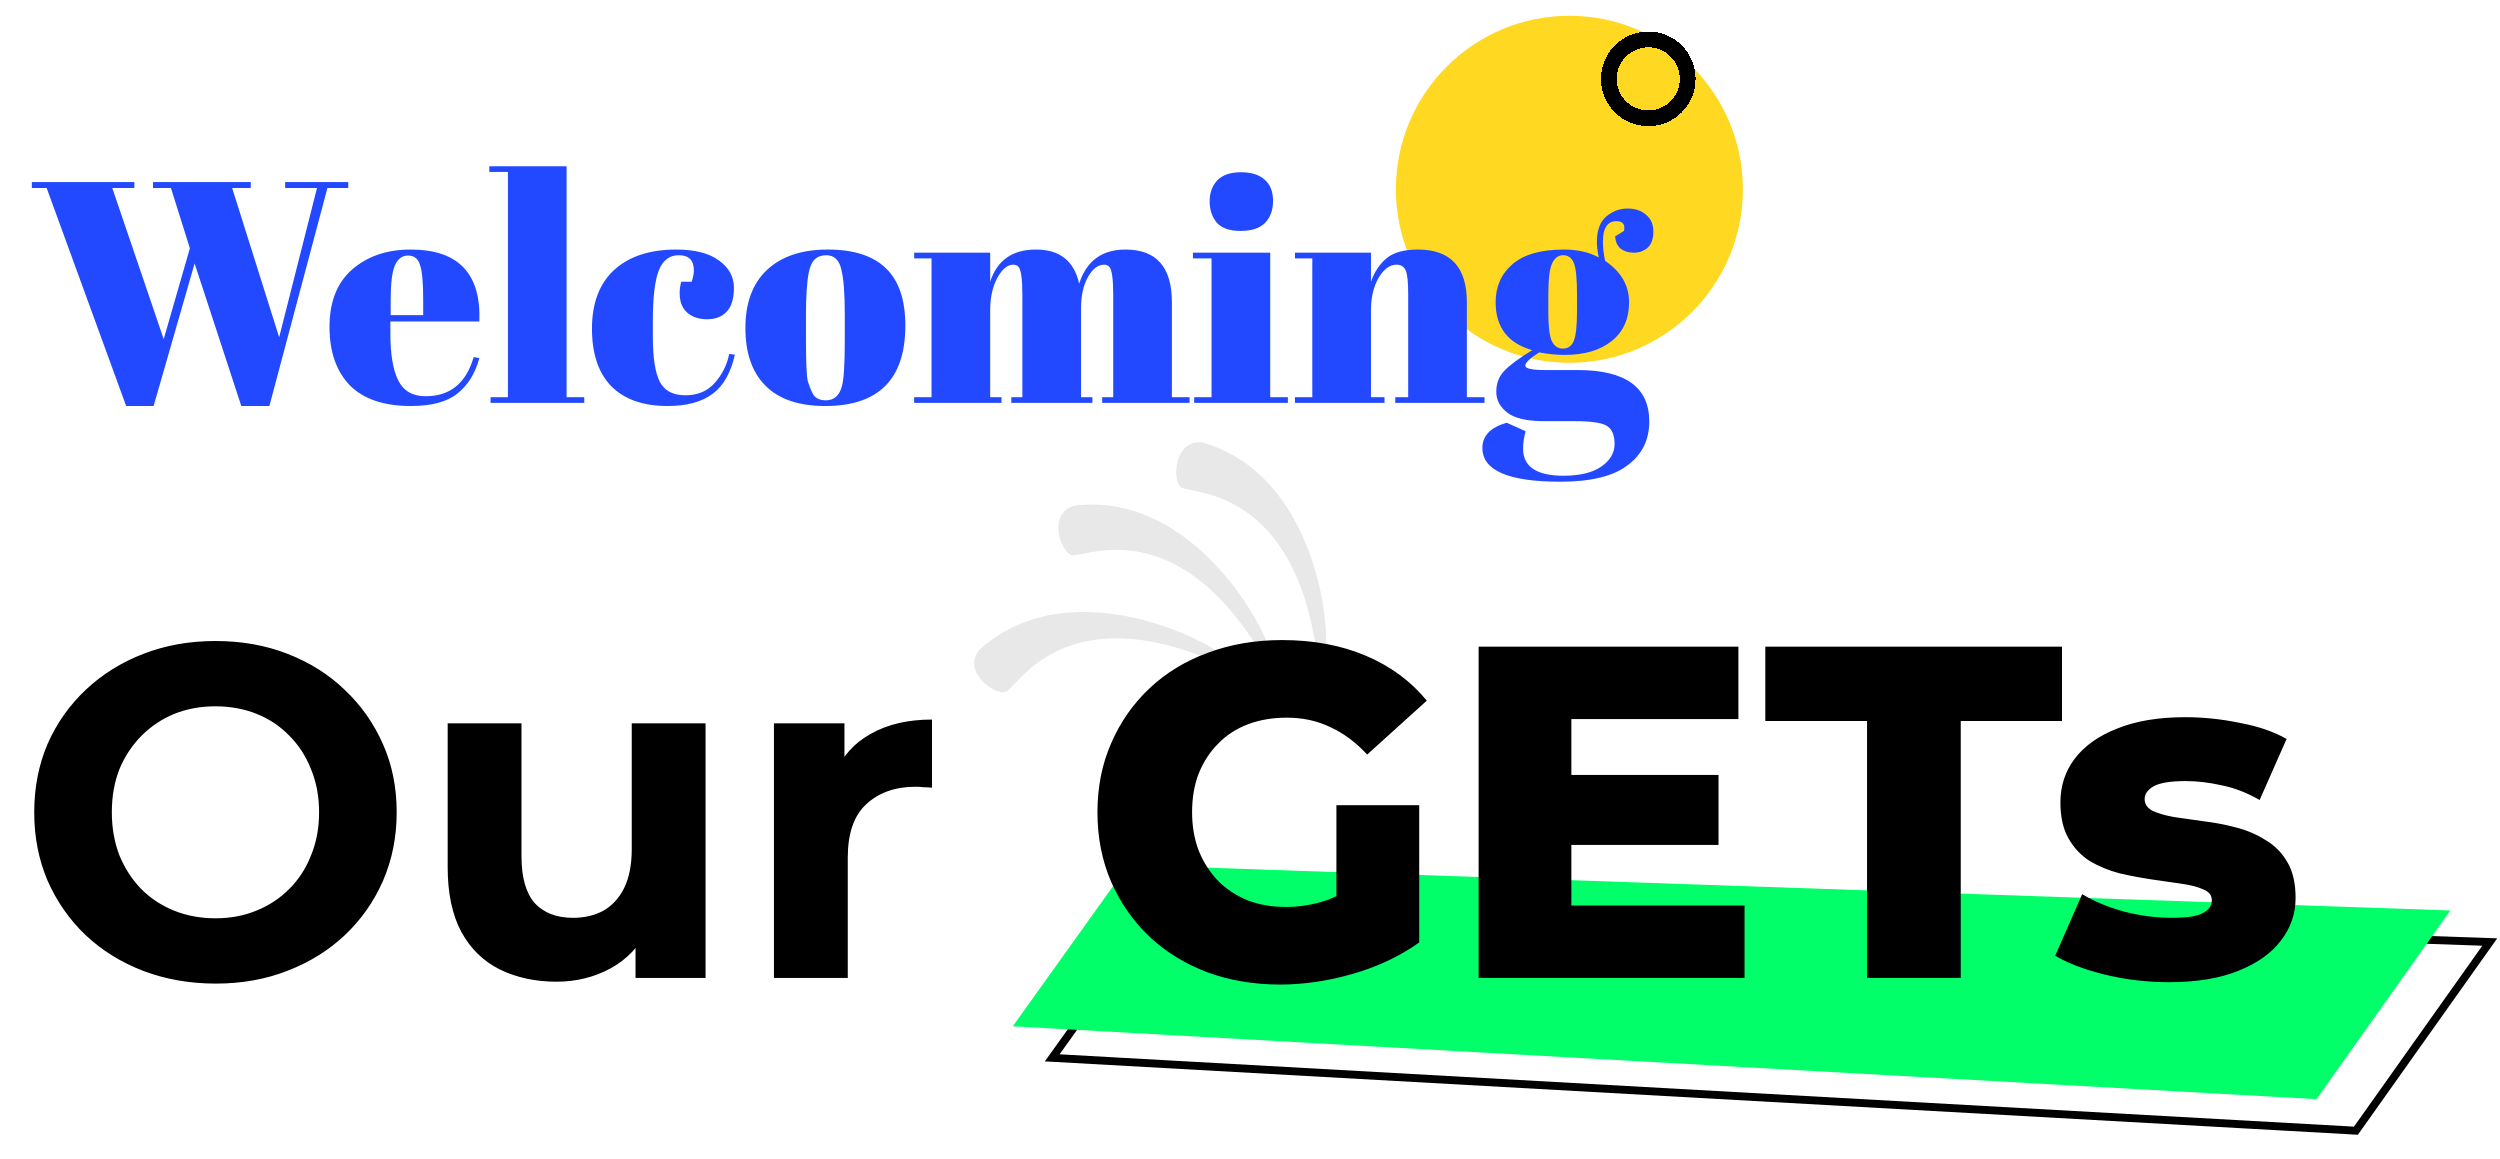
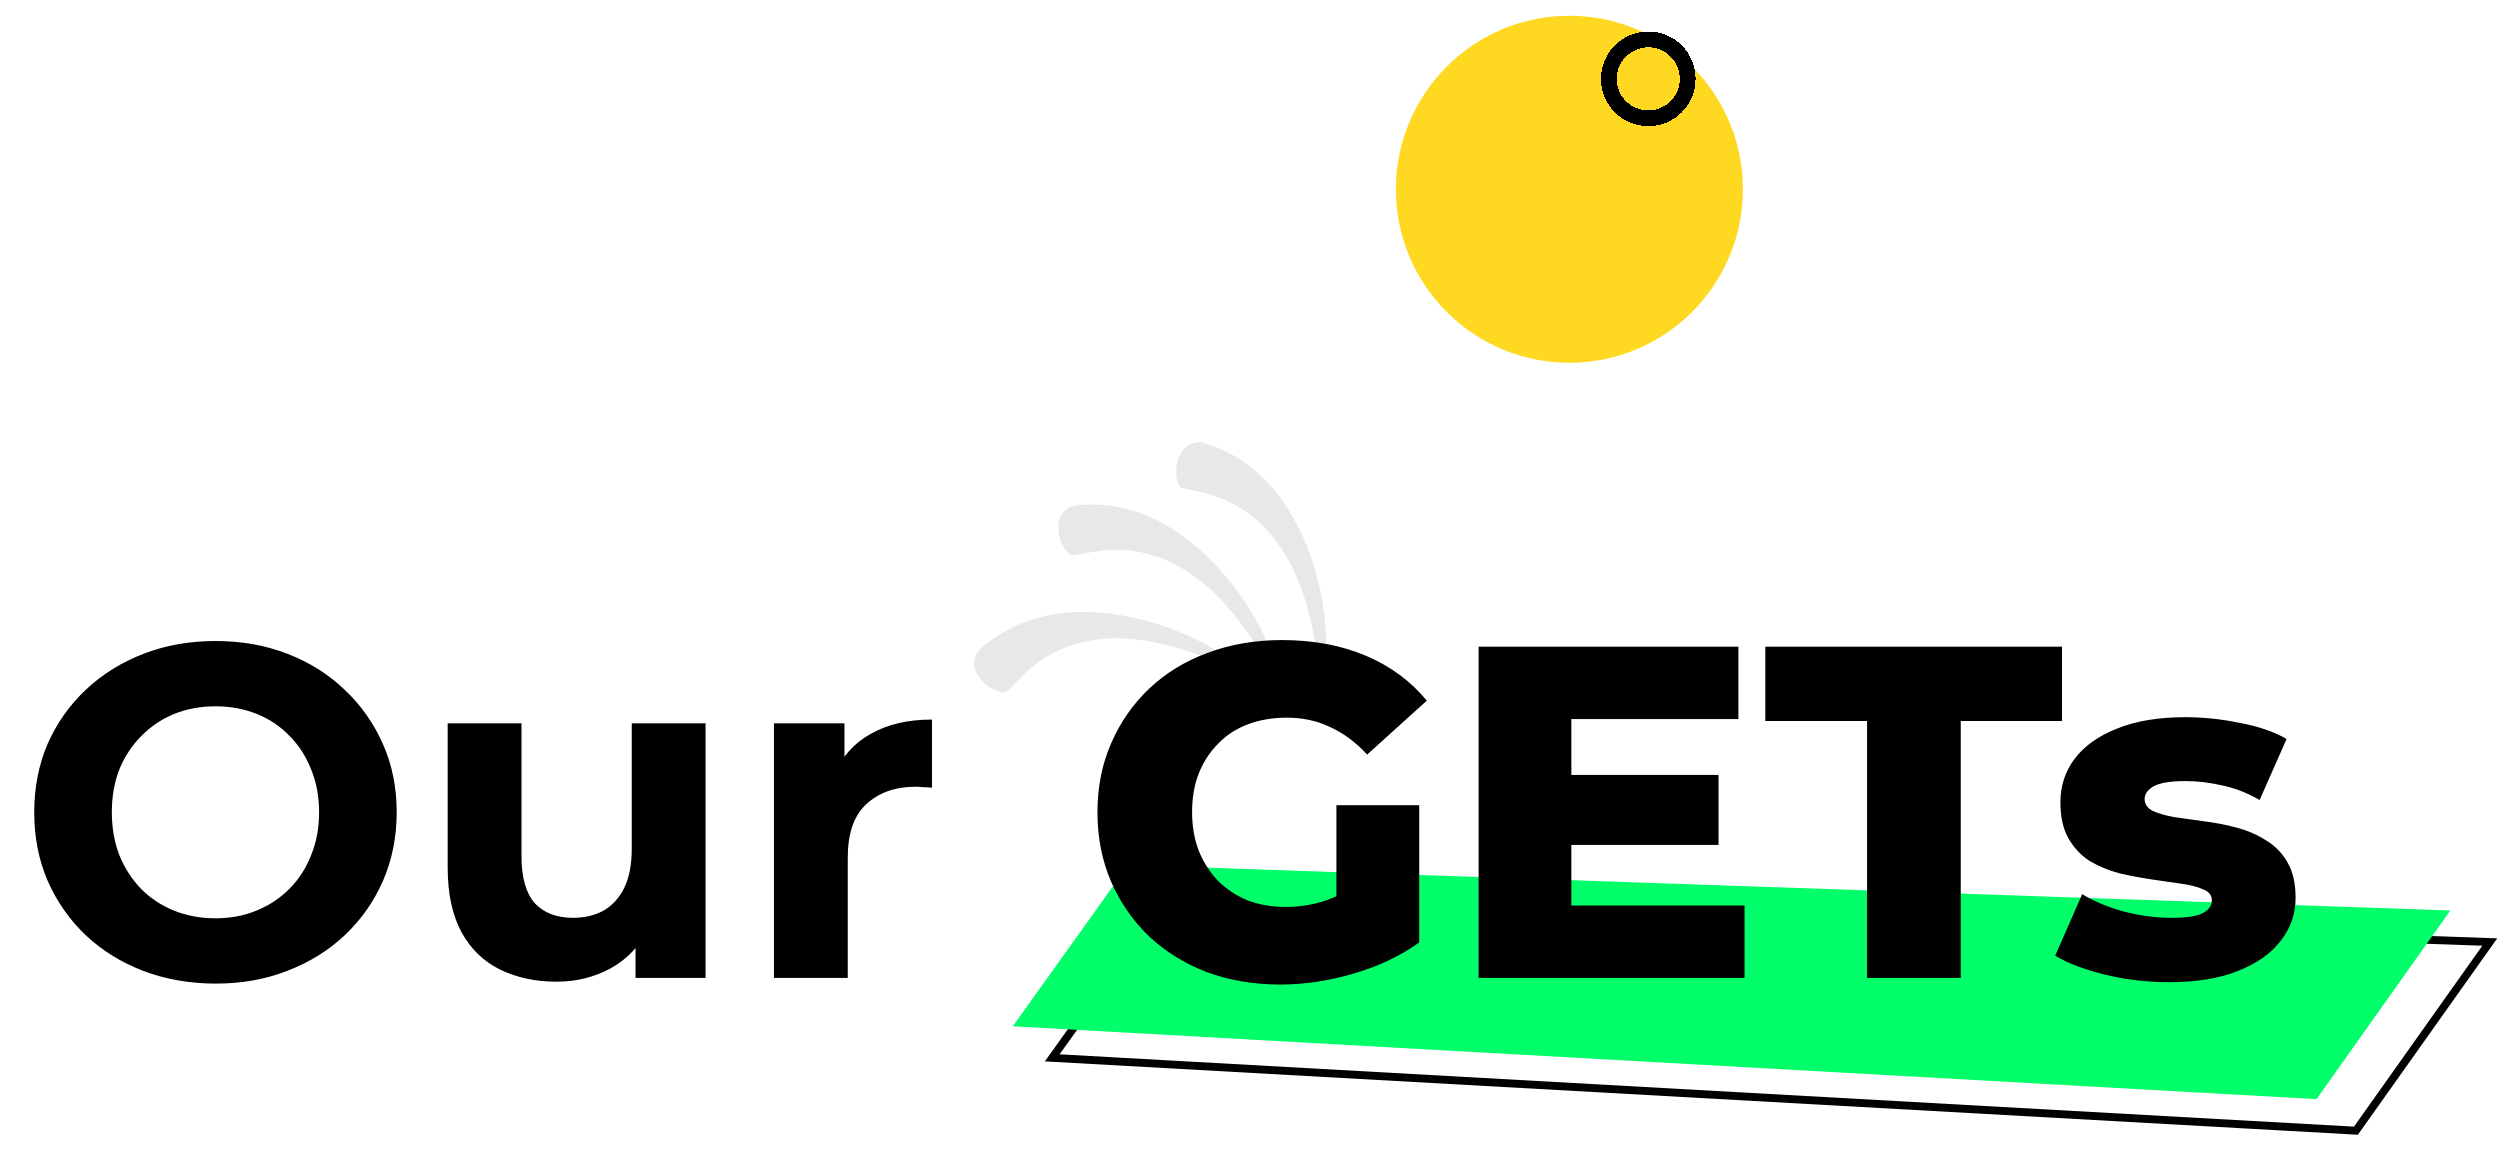
<svg xmlns="http://www.w3.org/2000/svg" width="317" height="147" viewBox="0 0 317 147" fill="none">
  <path d="M315.704 119.448L148.059 113.677L133.421 134.134L298.732 143.372L315.704 119.448Z" stroke="black" />
  <path d="M136.146 64.133C148.687 62.479 157.502 74.501 160.342 80.718C161.208 82.616 160.403 83.357 158.993 81.374C148.213 64.934 137.192 70.853 135.855 70.391C134.518 69.929 132.78 65.215 136.146 64.133Z" fill="#E8E8E8" />
  <path d="M152.411 56.091C164.595 59.49 167.987 74.007 168.159 80.84C168.212 82.925 167.18 83.291 166.661 80.914C163.196 61.562 150.736 62.683 149.688 61.733C148.639 60.784 148.89 55.766 152.411 56.091Z" fill="#E8E8E8" />
  <path d="M124.121 82.465C133.401 73.87 147.542 78.589 153.452 82.023C155.256 83.071 155.027 84.142 152.73 83.338C134.433 76.147 128.857 87.346 127.499 87.741C126.141 88.136 121.999 85.293 124.121 82.465Z" fill="#E8E8E8" />
  <path d="M310.704 115.448L143.059 109.677L128.421 130.134L293.732 139.372L310.704 115.448Z" fill="#00FF68" />
  <circle cx="199" cy="24" r="22" fill="#FFD822" />
  <g filter="url(#filter0_d_7857_3342)">
-     <path d="M18.757 39.002L22.077 27.482L19.677 19.842H17.397V19.082H29.797V19.842H27.437L33.397 38.762L38.197 19.842H34.157V19.082H42.157V19.842H39.517L32.157 47.482H28.597L22.677 29.402L17.477 47.482H13.997L3.917 19.842H2.037V19.082H15.037V19.842H12.237L18.757 39.002ZM50.1 47.482C46.66 47.482 44.073 46.602 42.34 44.842C40.633 43.055 39.78 40.589 39.78 37.442C39.78 34.269 40.74 31.842 42.66 30.162C44.606 28.482 47.073 27.642 50.06 27.642C56.113 27.642 59.02 30.682 58.78 36.762H47.5V38.322C47.5 40.935 47.833 42.909 48.5 44.242C49.166 45.575 50.326 46.242 51.98 46.242C55.073 46.242 57.1 44.589 58.06 41.282L58.78 41.402C58.273 43.322 57.353 44.815 56.02 45.882C54.713 46.949 52.74 47.482 50.1 47.482ZM47.54 35.962H51.66V34.002C51.66 31.842 51.526 30.375 51.26 29.602C51.02 28.802 50.513 28.402 49.74 28.402C48.993 28.402 48.433 28.829 48.06 29.682C47.713 30.509 47.54 31.949 47.54 34.002V35.962ZM60.045 17.082H69.845V46.362H72.085V47.082H60.205V46.362H62.405V17.802H60.045V17.082ZM84.061 28.362C82.888 28.362 82.048 29.002 81.541 30.282C81.034 31.562 80.781 33.682 80.781 36.642V38.722C80.781 41.362 81.074 43.255 81.661 44.402C82.248 45.549 83.328 46.122 84.901 46.122C86.474 46.122 87.728 45.589 88.661 44.522C89.594 43.455 90.194 42.242 90.461 40.882L91.181 40.962C90.674 43.255 89.741 44.909 88.381 45.922C86.994 46.962 85.088 47.482 82.661 47.482C79.568 47.482 77.194 46.655 75.541 45.002C73.888 43.322 73.061 40.882 73.061 37.682C73.061 34.455 73.994 31.975 75.861 30.242C77.754 28.509 80.381 27.642 83.741 27.642C86.114 27.642 87.928 28.109 89.181 29.042C90.434 29.949 91.061 31.095 91.061 32.482C91.061 33.869 90.754 34.882 90.141 35.522C89.554 36.162 88.728 36.482 87.661 36.482C86.621 36.482 85.781 36.202 85.141 35.642C84.501 35.082 84.181 34.255 84.181 33.162C84.181 32.682 84.248 32.202 84.381 31.722H85.701C85.888 31.189 85.981 30.709 85.981 30.282C85.981 29.002 85.341 28.362 84.061 28.362ZM105.117 39.202V35.802C105.117 33.215 104.97 31.335 104.677 30.162C104.41 28.962 103.77 28.362 102.757 28.362C102.17 28.362 101.69 28.535 101.317 28.882C100.97 29.202 100.717 29.749 100.557 30.522C100.317 31.722 100.197 33.549 100.197 36.002V39.122C100.197 42.029 100.277 43.775 100.437 44.362C100.624 44.949 100.81 45.429 100.997 45.802C101.29 46.442 101.864 46.762 102.717 46.762C103.757 46.762 104.437 46.162 104.757 44.962C104.997 44.109 105.117 42.189 105.117 39.202ZM102.637 47.482C99.303 47.482 96.784 46.629 95.077 44.922C93.37 43.215 92.517 40.775 92.517 37.602C92.517 34.402 93.424 31.949 95.237 30.242C97.077 28.509 99.65 27.642 102.957 27.642C106.264 27.642 108.73 28.442 110.357 30.042C111.984 31.615 112.797 34.029 112.797 37.282C112.797 44.082 109.41 47.482 102.637 47.482ZM113.916 28.042H123.556V31.722C124.436 29.002 126.369 27.642 129.356 27.642C132.369 27.642 134.196 29.082 134.836 31.962C135.769 29.082 137.729 27.642 140.716 27.642C144.636 27.642 146.596 29.869 146.596 34.322V46.362H148.836V47.082H137.756V46.362H139.156V33.362C139.156 31.335 138.982 30.149 138.636 29.802C138.476 29.642 138.262 29.562 137.996 29.562C137.222 29.562 136.542 30.082 135.956 31.122C135.369 32.162 135.076 33.482 135.076 35.082V46.362H136.516V47.082H126.236V46.362H127.636V33.362C127.636 31.335 127.462 30.149 127.116 29.802C126.956 29.642 126.742 29.562 126.476 29.562C125.729 29.562 125.049 30.135 124.436 31.282C123.849 32.402 123.556 33.749 123.556 35.322V46.362H124.996V47.082H113.916V46.362H116.116V28.762H113.916V28.042ZM155.303 25.282C153.89 25.282 152.877 24.922 152.263 24.202C151.677 23.482 151.383 22.589 151.383 21.522C151.383 20.455 151.703 19.575 152.343 18.882C153.01 18.189 154.01 17.842 155.343 17.842C156.677 17.842 157.69 18.162 158.383 18.802C159.077 19.415 159.423 20.309 159.423 21.482C159.423 22.629 159.09 23.549 158.423 24.242C157.757 24.935 156.717 25.282 155.303 25.282ZM149.263 28.042H159.063V46.362H161.303V47.082H149.423V46.362H151.623V28.762H149.263V28.042ZM162.199 28.042H171.839V31.722C172.265 30.495 172.919 29.509 173.799 28.762C174.679 28.015 176.012 27.642 177.799 27.642C181.932 27.642 183.999 29.869 183.999 34.322V46.362H186.239V47.082H174.919V46.362H176.559V33.362C176.559 31.762 176.452 30.735 176.239 30.282C176.025 29.802 175.639 29.562 175.079 29.562C174.225 29.562 173.465 30.122 172.799 31.242C172.159 32.362 171.839 33.722 171.839 35.322V46.362H173.559V47.082H162.199V46.362H164.399V28.762H162.199V28.042ZM202.807 25.962L203.927 25.282C204.087 24.455 203.767 24.042 202.967 24.042C201.821 24.042 201.247 24.922 201.247 26.682C201.247 27.375 201.341 28.175 201.527 29.082C203.554 30.442 204.567 32.189 204.567 34.322C204.567 36.429 203.834 38.069 202.367 39.242C200.901 40.415 198.914 41.002 196.407 41.002C195.367 41.002 194.287 40.895 193.167 40.682C191.994 41.429 191.407 41.989 191.407 42.362C191.407 42.735 192.261 42.922 193.967 42.922H198.047C204.101 42.922 207.127 45.095 207.127 49.442C207.127 51.789 206.207 53.642 204.367 55.002C202.554 56.389 199.714 57.082 195.847 57.082C189.261 57.082 185.967 55.655 185.967 52.802C185.967 51.255 186.994 50.189 189.047 49.602L191.447 50.682C191.234 51.455 191.127 52.189 191.127 52.882C191.127 55.175 192.834 56.322 196.247 56.322C198.327 56.322 199.927 55.935 201.047 55.162C202.167 54.389 202.727 53.429 202.727 52.282C202.727 51.135 202.381 50.362 201.687 49.962C201.021 49.589 199.674 49.402 197.647 49.402H193.767C191.607 49.402 190.061 49.042 189.127 48.322C188.194 47.602 187.727 46.722 187.727 45.682C187.727 44.615 188.061 43.735 188.727 43.042C189.394 42.322 190.581 41.442 192.287 40.402C189.194 39.522 187.647 37.495 187.647 34.322C187.647 32.322 188.367 30.709 189.807 29.482C191.247 28.255 193.407 27.642 196.287 27.642C198.021 27.642 199.501 27.975 200.727 28.642C200.567 27.922 200.487 27.269 200.487 26.682C200.487 25.189 200.887 24.109 201.687 23.442C202.487 22.775 203.381 22.442 204.367 22.442C205.354 22.442 206.141 22.709 206.727 23.242C207.341 23.749 207.647 24.455 207.647 25.362C207.647 26.269 207.407 26.949 206.927 27.402C206.447 27.829 205.861 28.042 205.167 28.042C204.501 28.042 203.941 27.869 203.487 27.522C203.061 27.149 202.834 26.629 202.807 25.962ZM194.327 33.442V35.602C194.327 37.389 194.474 38.602 194.767 39.242C195.087 39.882 195.554 40.202 196.167 40.202C196.807 40.202 197.261 39.895 197.527 39.282C197.821 38.642 197.967 37.349 197.967 35.402V33.442C197.967 31.362 197.834 30.002 197.567 29.362C197.301 28.695 196.847 28.362 196.207 28.362C195.594 28.362 195.127 28.709 194.807 29.402C194.487 30.069 194.327 31.415 194.327 33.442Z" fill="#2249FF" />
-   </g>
+     </g>
  <path d="M27.38 124.72C24.06 124.72 20.98 124.18 18.14 123.1C15.34 122.02 12.9 120.5 10.82 118.54C8.78 116.58 7.18 114.28 6.02 111.64C4.9 109 4.34 106.12 4.34 103C4.34 99.88 4.9 97 6.02 94.36C7.18 91.72 8.8 89.42 10.88 87.46C12.96 85.5 15.4 83.98 18.2 82.9C21 81.82 24.04 81.28 27.32 81.28C30.64 81.28 33.68 81.82 36.44 82.9C39.24 83.98 41.66 85.5 43.7 87.46C45.78 89.42 47.4 91.72 48.56 94.36C49.72 96.96 50.3 99.84 50.3 103C50.3 106.12 49.72 109.02 48.56 111.7C47.4 114.34 45.78 116.64 43.7 118.6C41.66 120.52 39.24 122.02 36.44 123.1C33.68 124.18 30.66 124.72 27.38 124.72ZM27.32 116.44C29.2 116.44 30.92 116.12 32.48 115.48C34.08 114.84 35.48 113.92 36.68 112.72C37.88 111.52 38.8 110.1 39.44 108.46C40.12 106.82 40.46 105 40.46 103C40.46 101 40.12 99.18 39.44 97.54C38.8 95.9 37.88 94.48 36.68 93.28C35.52 92.08 34.14 91.16 32.54 90.52C30.94 89.88 29.2 89.56 27.32 89.56C25.44 89.56 23.7 89.88 22.1 90.52C20.54 91.16 19.16 92.08 17.96 93.28C16.76 94.48 15.82 95.9 15.14 97.54C14.5 99.18 14.18 101 14.18 103C14.18 104.96 14.5 106.78 15.14 108.46C15.82 110.1 16.74 111.52 17.9 112.72C19.1 113.92 20.5 114.84 22.1 115.48C23.7 116.12 25.44 116.44 27.32 116.44ZM70.565 124.48C67.885 124.48 65.485 123.96 63.365 122.92C61.285 121.88 59.665 120.3 58.505 118.18C57.345 116.02 56.765 113.28 56.765 109.96V91.72H66.125V108.58C66.125 111.26 66.685 113.24 67.805 114.52C68.965 115.76 70.585 116.38 72.665 116.38C74.105 116.38 75.385 116.08 76.505 115.48C77.625 114.84 78.505 113.88 79.145 112.6C79.785 111.28 80.105 109.64 80.105 107.68V91.72H89.465V124H80.585V115.12L82.205 117.7C81.125 119.94 79.525 121.64 77.405 122.8C75.325 123.92 73.045 124.48 70.565 124.48ZM98.136 124V91.72H107.076V100.84L105.816 98.2C106.776 95.92 108.316 94.2 110.436 93.04C112.556 91.84 115.136 91.24 118.176 91.24V99.88C117.776 99.84 117.416 99.82 117.096 99.82C116.776 99.78 116.436 99.76 116.076 99.76C113.516 99.76 111.436 100.5 109.836 101.98C108.276 103.42 107.496 105.68 107.496 108.76V124H98.136ZM162.317 124.84C158.997 124.84 155.917 124.32 153.077 123.28C150.237 122.2 147.777 120.68 145.697 118.72C143.657 116.76 142.057 114.46 140.897 111.82C139.737 109.14 139.157 106.2 139.157 103C139.157 99.8 139.737 96.88 140.897 94.24C142.057 91.56 143.677 89.24 145.757 87.28C147.837 85.32 150.297 83.82 153.137 82.78C156.017 81.7 159.157 81.16 162.557 81.16C166.517 81.16 170.057 81.82 173.177 83.14C176.297 84.46 178.877 86.36 180.917 88.84L173.357 95.68C171.917 94.12 170.357 92.96 168.677 92.2C167.037 91.4 165.197 91 163.157 91C161.357 91 159.717 91.28 158.237 91.84C156.757 92.4 155.497 93.22 154.457 94.3C153.417 95.34 152.597 96.6 151.997 98.08C151.437 99.52 151.157 101.16 151.157 103C151.157 104.76 151.437 106.38 151.997 107.86C152.597 109.34 153.417 110.62 154.457 111.7C155.497 112.74 156.737 113.56 158.177 114.16C159.657 114.72 161.277 115 163.037 115C164.797 115 166.517 114.72 168.197 114.16C169.877 113.56 171.577 112.56 173.297 111.16L179.957 119.5C177.557 121.22 174.777 122.54 171.617 123.46C168.457 124.38 165.357 124.84 162.317 124.84ZM169.457 117.94V102.1H179.957V119.5L169.457 117.94ZM198.409 98.26H217.909V107.14H198.409V98.26ZM199.249 114.82H221.209V124H187.489V82H220.429V91.18H199.249V114.82ZM236.742 124V91.42H223.842V82H261.462V91.42H248.622V124H236.742ZM275 124.54C272.24 124.54 269.54 124.22 266.9 123.58C264.3 122.94 262.2 122.14 260.6 121.18L264.02 113.38C265.54 114.3 267.32 115.04 269.36 115.6C271.4 116.12 273.4 116.38 275.36 116.38C277.28 116.38 278.6 116.18 279.32 115.78C280.08 115.38 280.46 114.84 280.46 114.16C280.46 113.52 280.1 113.06 279.38 112.78C278.7 112.46 277.78 112.22 276.62 112.06C275.5 111.9 274.26 111.72 272.9 111.52C271.54 111.32 270.16 111.06 268.76 110.74C267.4 110.38 266.14 109.86 264.98 109.18C263.86 108.46 262.96 107.5 262.28 106.3C261.6 105.1 261.26 103.58 261.26 101.74C261.26 99.66 261.86 97.82 263.06 96.22C264.3 94.58 266.1 93.3 268.46 92.38C270.82 91.42 273.7 90.94 277.1 90.94C279.38 90.94 281.68 91.18 284 91.66C286.36 92.1 288.34 92.78 289.94 93.7L286.52 101.44C284.92 100.52 283.32 99.9 281.72 99.58C280.12 99.22 278.6 99.04 277.16 99.04C275.24 99.04 273.88 99.26 273.08 99.7C272.32 100.14 271.94 100.68 271.94 101.32C271.94 101.96 272.28 102.46 272.96 102.82C273.64 103.14 274.54 103.4 275.66 103.6C276.82 103.76 278.08 103.94 279.44 104.14C280.8 104.3 282.16 104.56 283.52 104.92C284.92 105.28 286.18 105.82 287.3 106.54C288.46 107.22 289.38 108.16 290.06 109.36C290.74 110.52 291.08 112.02 291.08 113.86C291.08 115.86 290.46 117.66 289.22 119.26C288.02 120.86 286.22 122.14 283.82 123.1C281.46 124.06 278.52 124.54 275 124.54Z" fill="black" />
  <g filter="url(#filter1_d_7857_3342)">
    <circle cx="209" cy="6" r="5" stroke="black" stroke-width="2" shape-rendering="crispEdges" />
  </g>
  <defs>
    <filter id="filter0_d_7857_3342" x="0.037" y="17.082" width="213.609" height="48" filterUnits="userSpaceOnUse" color-interpolation-filters="sRGB">
      <feFlood flood-opacity="0" result="BackgroundImageFix" />
      <feColorMatrix in="SourceAlpha" type="matrix" values="0 0 0 0 0 0 0 0 0 0 0 0 0 0 0 0 0 0 127 0" result="hardAlpha" />
      <feOffset dx="2" dy="4" />
      <feGaussianBlur stdDeviation="2" />
      <feComposite in2="hardAlpha" operator="out" />
      <feColorMatrix type="matrix" values="0 0 0 0 0 0 0 0 0 0 0 0 0 0 0 0 0 0 0.25 0" />
      <feBlend mode="normal" in2="BackgroundImageFix" result="effect1_dropShadow_7857_3342" />
      <feBlend mode="normal" in="SourceGraphic" in2="effect1_dropShadow_7857_3342" result="shape" />
    </filter>
    <filter id="filter1_d_7857_3342" x="199" y="0" width="20" height="20" filterUnits="userSpaceOnUse" color-interpolation-filters="sRGB">
      <feFlood flood-opacity="0" result="BackgroundImageFix" />
      <feColorMatrix in="SourceAlpha" type="matrix" values="0 0 0 0 0 0 0 0 0 0 0 0 0 0 0 0 0 0 127 0" result="hardAlpha" />
      <feOffset dy="4" />
      <feGaussianBlur stdDeviation="2" />
      <feComposite in2="hardAlpha" operator="out" />
      <feColorMatrix type="matrix" values="0 0 0 0 0 0 0 0 0 0 0 0 0 0 0 0 0 0 0.25 0" />
      <feBlend mode="normal" in2="BackgroundImageFix" result="effect1_dropShadow_7857_3342" />
      <feBlend mode="normal" in="SourceGraphic" in2="effect1_dropShadow_7857_3342" result="shape" />
    </filter>
  </defs>
</svg>